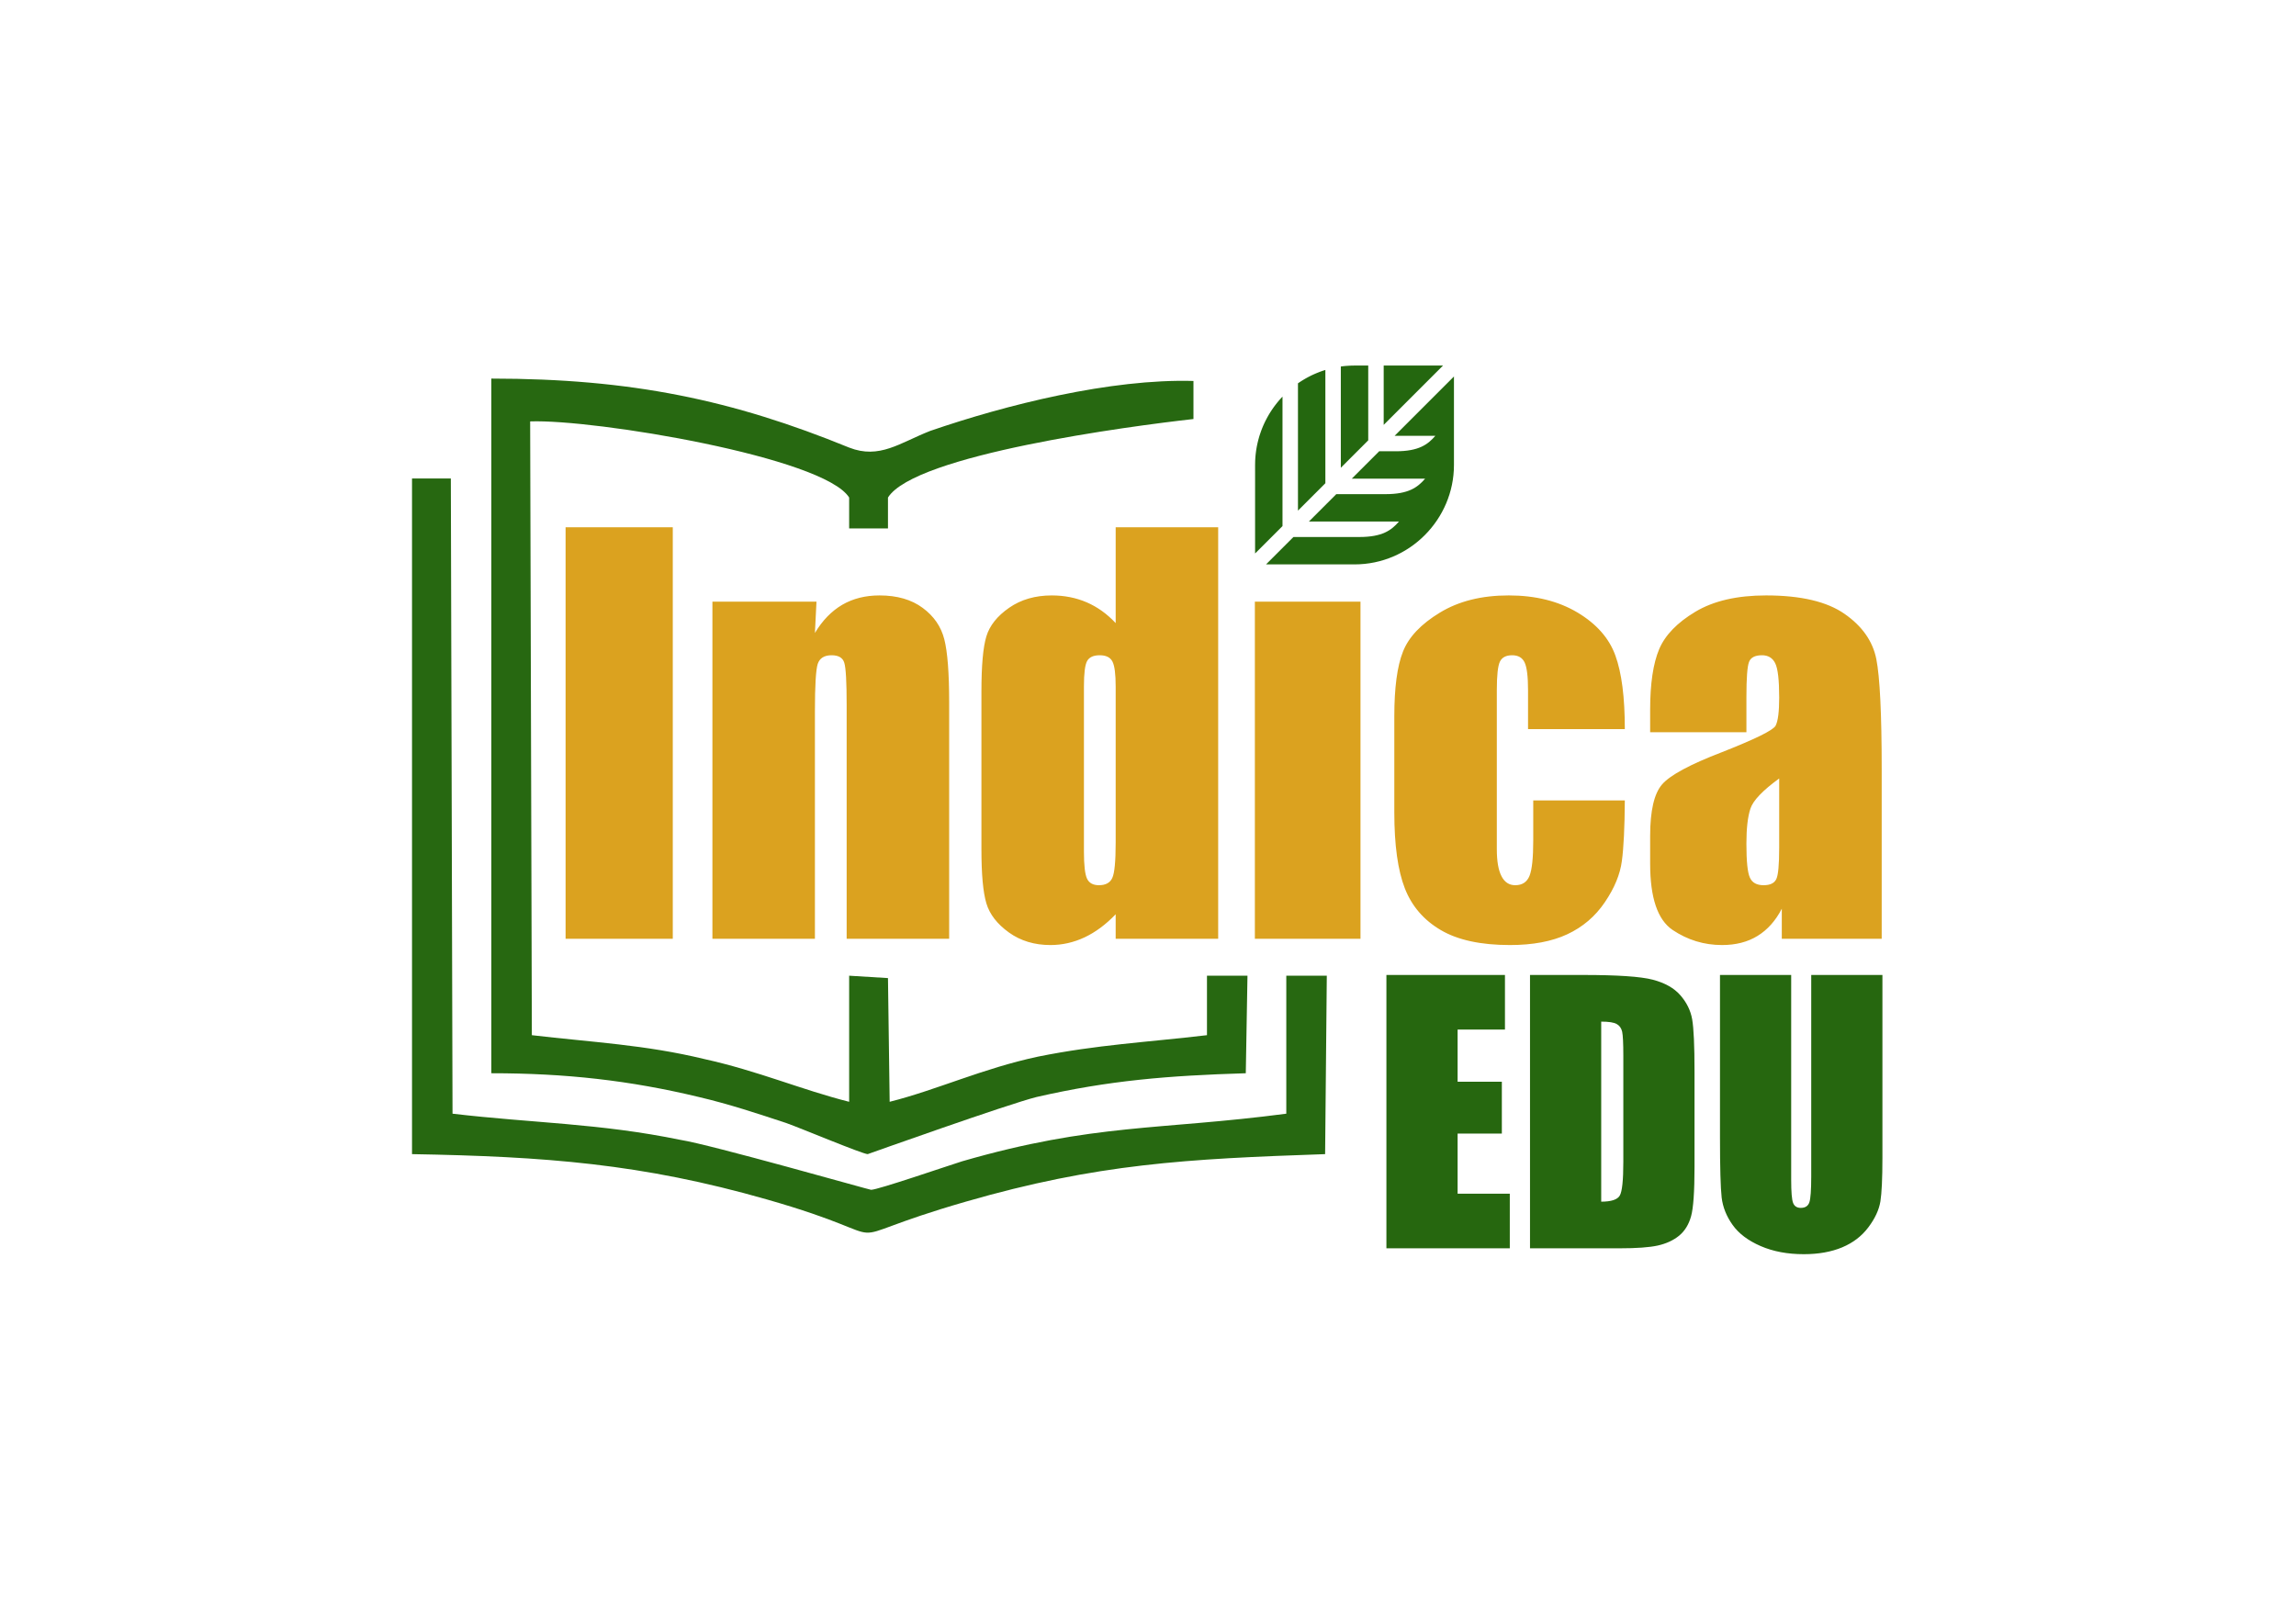
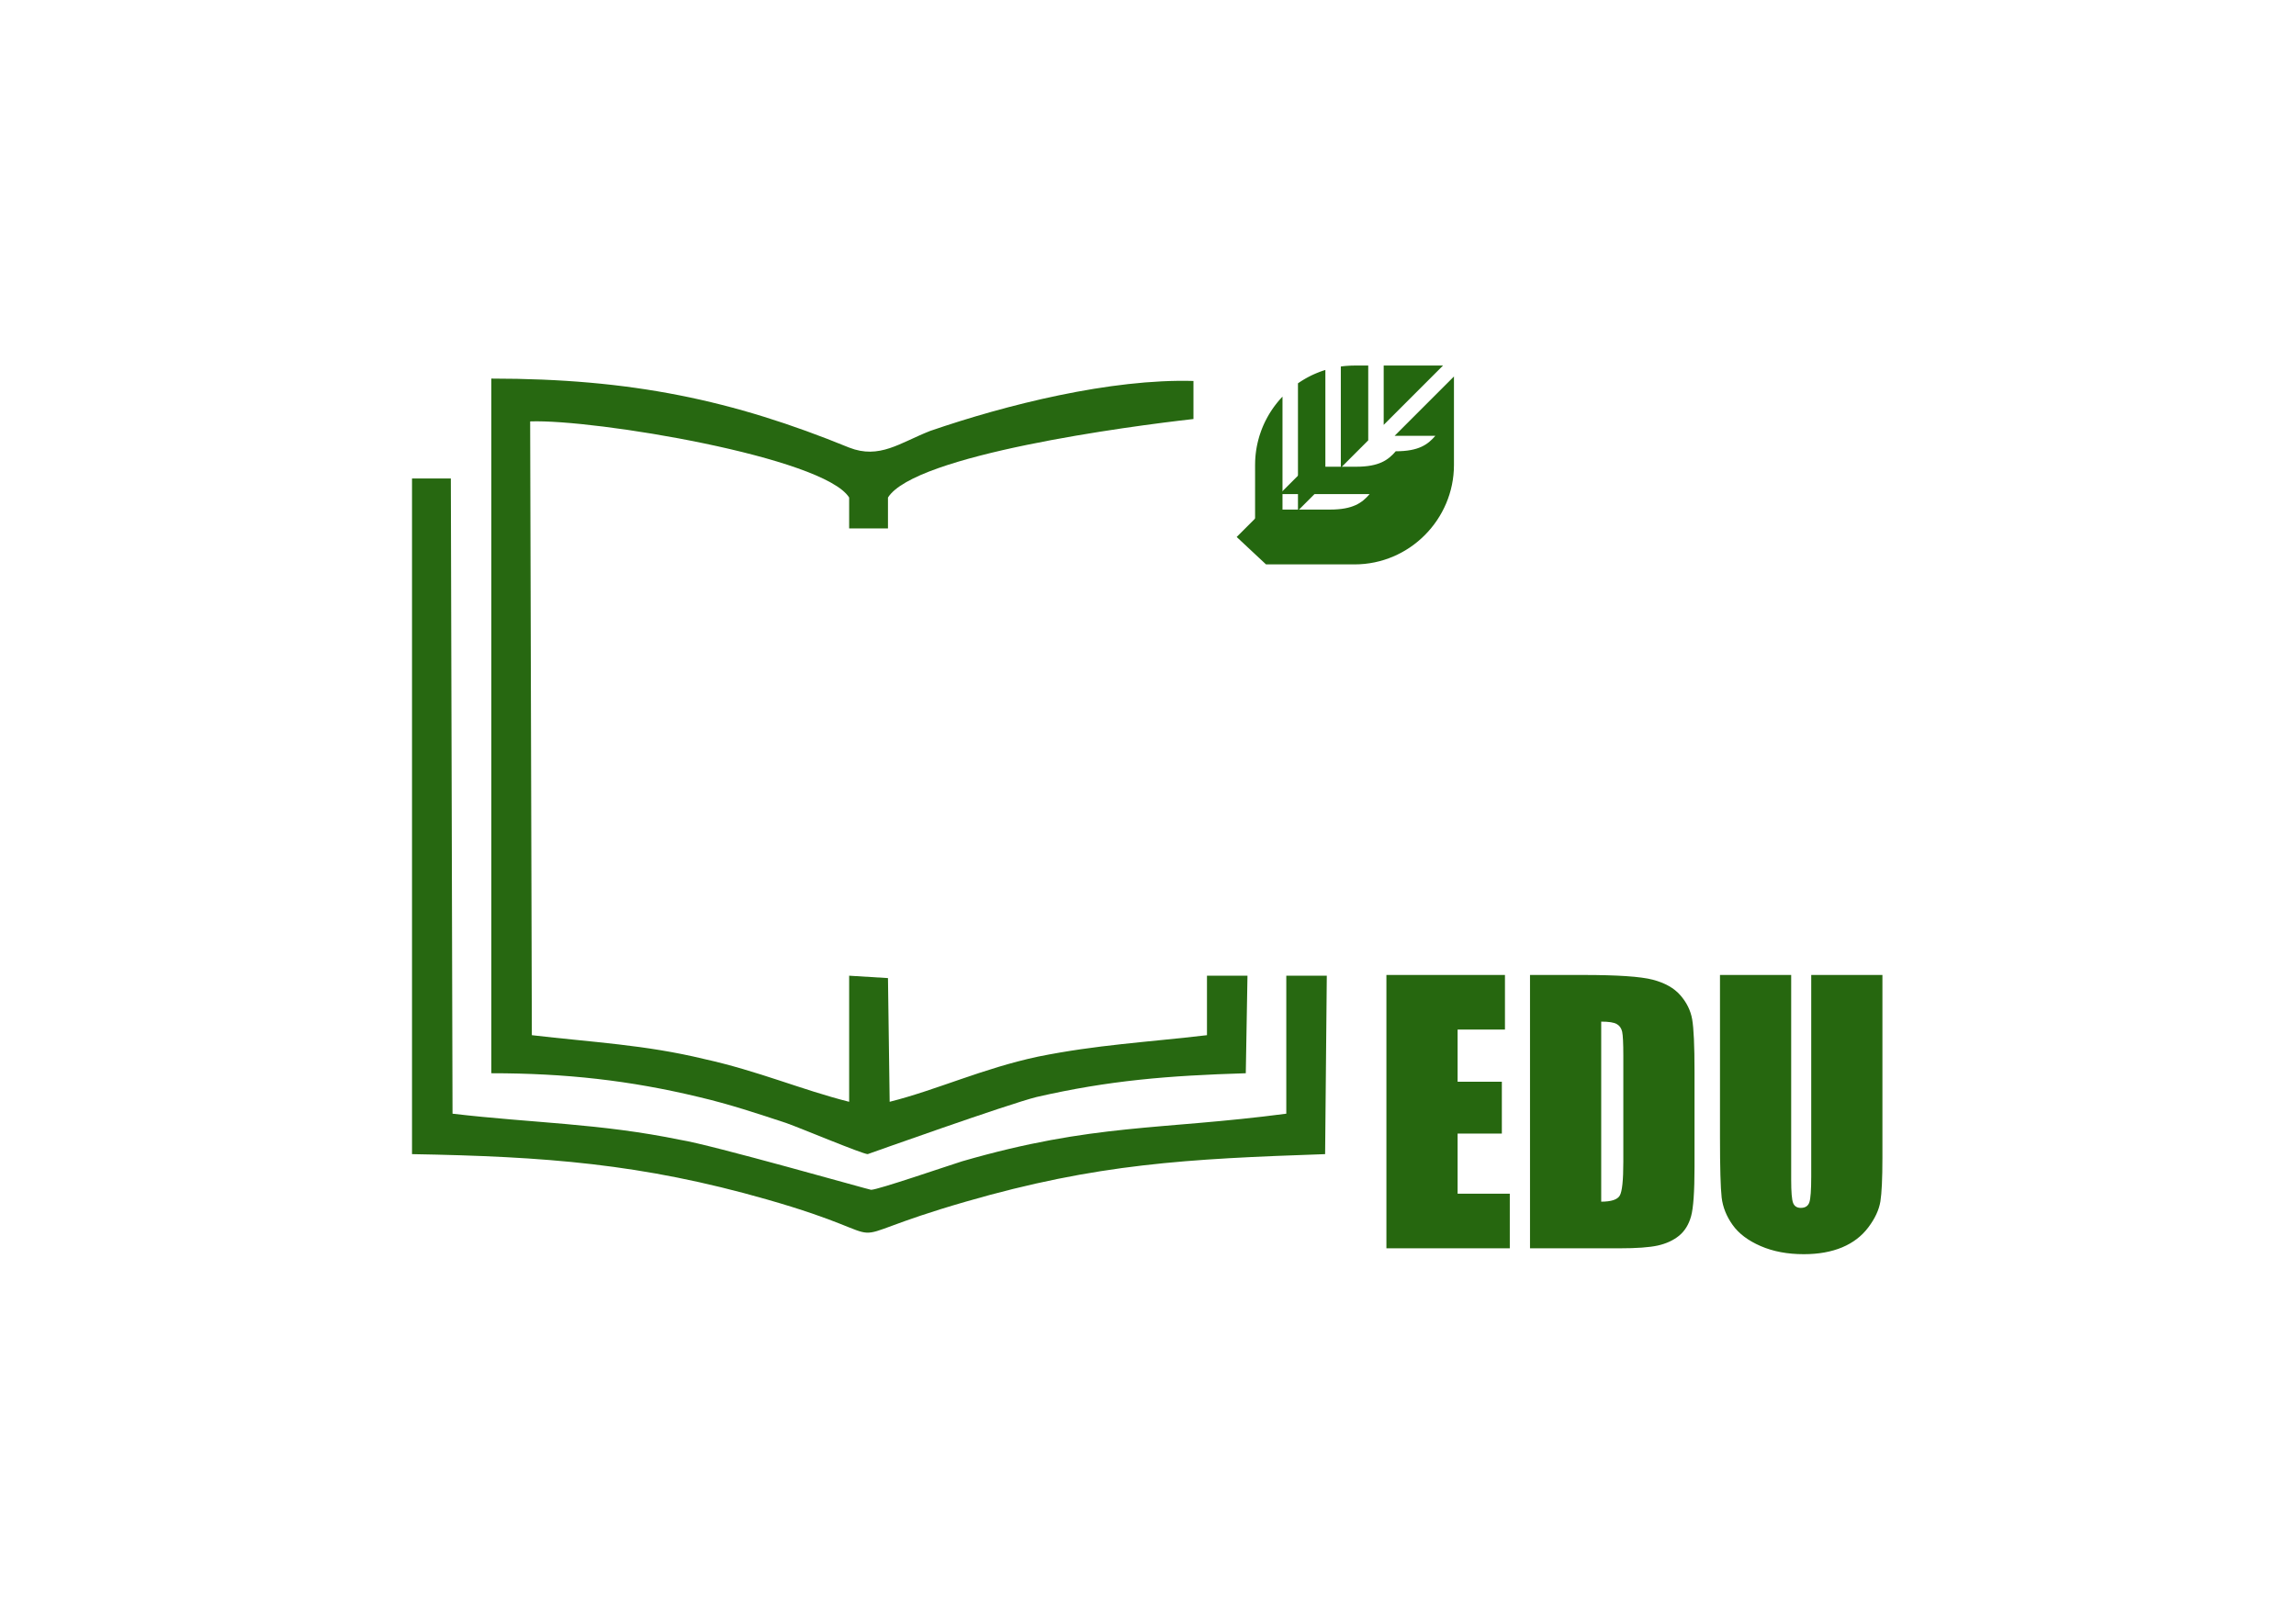
<svg xmlns="http://www.w3.org/2000/svg" xml:space="preserve" width="210mm" height="148mm" version="1.1" style="shape-rendering:geometricPrecision; text-rendering:geometricPrecision; image-rendering:optimizeQuality; fill-rule:evenodd; clip-rule:evenodd" viewBox="0 0 21000 14800">
  <defs>
    <style type="text/css">
   
    .fil0 {fill:none}
    .fil4 {fill:#24670F}
    .fil1 {fill:#276811}
    .fil3 {fill:#26670F;fill-rule:nonzero}
    .fil2 {fill:#DBA21F;fill-rule:nonzero}
   
  </style>
  </defs>
  <g id="Camada_x0020_1">
    <rect class="fil0" x="-12.06" y="40.82" width="21009.86" height="14734.99" />
    <g id="_2956422185008">
      <path class="fil1" d="M4493.99 9817.58c679.23,0 1265.85,65.29 1898.77,217.62 277.87,65.28 540.3,152.33 802.73,239.38 123.5,43.52 694.68,282.9 740.99,282.9 0,0 1281.28,-457 1543.71,-522.28 663.8,-152.33 1204.1,-195.86 1914.21,-217.62l15.44 -892.24 -370.49 0 0 544.05c-555.74,65.29 -1003.42,87.05 -1543.72,195.86 -509.42,108.81 -926.23,304.66 -1358.47,413.47l-15.44 -1131.61 -355.05 -21.77 0 1153.38c-432.24,-108.81 -833.61,-282.9 -1327.6,-391.71 -540.3,-130.57 -1018.85,-152.33 -1574.59,-217.62l-15.44 -5614.56c586.62,-21.76 2686.07,326.43 2917.63,696.38l0 282.9 355.05 0 0 -282.9c247,-391.71 2207.52,-652.86 2794.13,-718.14l0 -348.19c-756.42,-21.76 -1713.52,217.62 -2408.2,457 -277.87,108.81 -463.11,261.14 -740.98,152.33 -1065.17,-435.24 -1991.4,-631.09 -3272.68,-631.09l0 6354.46z" />
      <path class="fil1" d="M3768.44 10557.48c1219.54,21.76 2099.46,87.05 3241.81,413.48 1373.91,391.71 463.11,413.47 1821.58,21.76 1204.1,-348.19 2022.27,-391.71 3288.12,-435.24l15.44 -1632.14 -370.49 0 0 1262.19c-1157.79,152.33 -1759.84,87.05 -2963.94,435.24 -138.94,43.52 -771.86,261.14 -833.61,261.14 -15.44,0 -1466.53,-413.47 -1744.4,-457 -740.98,-152.33 -1343.03,-152.33 -2084.02,-239.38l-15.43 -5810.42 -355.06 0 0 6180.37z" />
-       <path class="fil2" d="M6153.47 4823.25l0 3764.51 -980.39 0 0 -3764.51 980.39 0zm1314.33 680.56l-14.28 286.35c68.22,-114.22 151.5,-199.89 249.86,-257.79 98.35,-57.11 211.78,-85.67 341.07,-85.67 161.02,0 292.69,38.08 395.01,114.22 102.32,75.36 168.16,171.33 197.51,287.14 29.35,115.01 44.42,307.76 44.42,577.45l0 2162.25 -937.56 0 0 -2136.08c0,-211.78 -7.14,-341.87 -21.42,-387.87 -13.48,-46.8 -52.35,-69.8 -116.6,-69.8 -67.42,0 -109.46,26.97 -126.91,80.11 -16.65,53.94 -25.38,196.71 -25.38,429.12l0 2084.52 -937.56 0 0 -3083.95 951.84 0zm3674.08 -680.56l0 3764.51 -937.56 0 0 -224.48c-90.42,94.39 -184.81,164.19 -283.96,210.99 -99.94,46.8 -203.85,70.6 -312.52,70.6 -145.95,0 -272.86,-38.08 -379.94,-115.02 -107.08,-76.94 -176.09,-165.78 -206.23,-266.51 -30.14,-100.74 -45.21,-264.93 -45.21,-493.37l0 -1444.41c0,-237.16 15.07,-405.32 45.21,-504.47 30.14,-99.15 99.94,-186.4 208.61,-261.75 108.67,-75.36 238.75,-112.64 389.46,-112.64 116.6,0 222.88,21.42 320.45,63.46 96.77,42.04 184.81,104.7 264.13,189.57l0 -876.48 937.56 0zm-937.56 1456.31c0,-112.64 -9.52,-188.78 -29.35,-227.65 -19.83,-38.87 -58.69,-57.9 -116.6,-57.9 -57.11,0 -95.18,17.45 -115.01,52.35 -19.83,34.9 -29.35,112.63 -29.35,233.2l0 1511.03c0,125.33 9.52,207.82 28.56,247.48 19.03,39.66 54.73,59.49 108.67,59.49 61.07,0 102.32,-22.21 122.15,-66.63 20.62,-43.62 30.93,-151.5 30.93,-323.62l0 -1427.75zm2239.19 -775.75l0 3083.95 -966.11 0 0 -3083.95 966.11 0zm2417.66 1166l-885.2 0 0 -356.94c0,-123.74 -10.32,-207.82 -30.94,-252.23 -20.62,-44.42 -58.7,-66.63 -114.22,-66.63 -55.52,0 -92.8,19.03 -111.84,57.9 -19.04,38.87 -28.55,125.33 -28.55,260.17l0 1455.51c0,110.26 14.27,192.75 42.83,247.48 27.76,54.73 69.8,82.49 125.32,82.49 64.25,0 107.88,-28.55 130.88,-85.66 23,-57.11 34.11,-164.99 34.11,-324.42l0 -365.66 837.61 0c-1.58,245.89 -10.31,430.7 -26.97,553.65 -15.86,122.94 -68.21,249.06 -156.26,378.35 -87.25,129.29 -202.26,226.85 -343.45,292.69 -141.19,65.83 -315.69,98.36 -524.3,98.36 -264.93,0 -475.92,-45.22 -631.39,-136.43 -154.67,-90.43 -264.92,-217.34 -329.17,-380.74 -64.25,-164.19 -96.77,-395.8 -96.77,-697.22l0 -876.48c0,-262.54 26.17,-460.05 79.32,-593.31 52.35,-133.25 164.98,-252.23 337.9,-356.94 172.12,-104.7 381.53,-157.05 629,-157.05 245.1,0 454.5,52.35 629.01,156.26 173.71,103.91 289.51,234.79 346.62,393.43 57.91,158.64 86.46,383.11 86.46,673.42zm1112.06 28.55l-880.44 0 0 -207.02c0,-238.75 27.76,-422.77 82.49,-552.86 54.73,-129.29 165.78,-243.51 331.55,-342.66 165.78,-99.15 380.74,-149.12 646.46,-149.12 317.28,0 556.82,56.32 717.84,168.95 161.02,111.84 257.79,249.86 290.31,413.26 32.52,163.4 49.18,500.5 49.18,1010.53l0 1548.32 -913.76 0 0 -275.24c-57.11,111.04 -131.67,193.54 -222.1,249.06 -90.42,55.52 -198.3,83.29 -324.42,83.29 -164.19,0 -314.89,-46.01 -452.12,-138.02 -137.22,-92.8 -205.43,-294.28 -205.43,-606l0 -253.82c0,-230.82 36.48,-387.88 109.46,-471.96 72.97,-84.07 253.82,-181.64 542.54,-292.68 308.55,-121.36 473.54,-202.27 495.75,-244.31 21.42,-42.04 32.52,-126.91 32.52,-256.2 0,-161.02 -11.9,-265.72 -36.49,-314.9 -23.79,-48.38 -64.25,-72.97 -120.56,-72.97 -64.25,0 -103.91,20.62 -118.98,61.87 -15.87,40.45 -23.8,147.53 -23.8,319.65l0 322.83zm299.83 422.78c-151.5,110.25 -239.55,202.26 -263.34,276.82 -24.59,74.56 -36.49,180.85 -36.49,320.45 0,160.23 10.31,262.55 31.73,309.35 20.62,46.8 62.66,69.8 125.32,69.8 59.49,0 97.57,-18.24 115.81,-54.73 18.24,-36.49 26.97,-131.67 26.97,-287.14l0 -634.55z" />
      <path class="fil3" d="M12680.59 8918.6l1084.26 0 0 499.45 -433.07 0 0 477.33 404.62 0 0 474.17 -404.62 0 0 550.03 477.33 0 0 499.45 -1128.52 0 0 -2500.43zm1313.43 0l486.29 0c313.48,0 525.8,14.23 636.43,43.2 110.64,28.98 194.94,76.39 252.37,142.25 57.42,65.86 93.77,139.09 108,219.7 14.23,81.14 21.6,239.72 21.6,476.8l0 875.63c0,224.43 -10.54,374.59 -31.61,449.92 -21.08,75.87 -57.95,135.41 -110.11,178.08 -52.68,42.68 -117.49,72.18 -194.93,89.57 -76.93,16.85 -193.36,25.28 -348.78,25.28l-819.26 0 0 -2500.43zm651.2 426.75l0 1646.93c92.19,0 149.09,-18.96 170.17,-56.37 21.6,-37.93 32.13,-140.14 32.13,-307.15l0 -972.57c0,-113.27 -3.68,-185.98 -10.53,-218.11 -7.38,-32.14 -23.18,-55.32 -49,-70.07 -25.29,-15.28 -72.7,-22.66 -142.77,-22.66zm2572.08 -426.75l0 1671.7c0,189.66 -6.32,322.96 -18.44,399.35 -12.64,76.92 -49,155.95 -109.59,236.56 -60.58,81.13 -140.66,142.25 -239.71,183.87 -99.57,41.62 -216.54,62.69 -351.41,62.69 -149.1,0 -280.81,-24.76 -394.61,-74.28 -114.33,-49.53 -199.68,-113.8 -256.05,-192.83 -56.9,-79.56 -90.09,-163.32 -100.63,-251.31 -10.01,-87.98 -15.28,-273.43 -15.28,-555.3l0 -1480.45 651.19 0 0 1875.59c0,109.06 5.79,179.13 17.38,209.16 11.6,30.56 35.3,45.84 70.6,45.84 40.04,0 66.38,-16.86 77.98,-50.05 11.59,-33.72 17.38,-112.75 17.38,-237.09l0 -1843.45 651.19 0z" />
-       <path class="fil4" d="M11579.43 5162.88l809.49 0c504.27,0 909.46,-413.62 909.46,-909.48l0 -809.5 -542.64 542.65 372.43 -0.01 0 0.03c-69.16,80.2 -151.92,141.39 -362.16,141.39l-151.66 -0.01 -250.85 250.84 670.84 0.01 0 0.04c-69.16,80.19 -151.92,141.38 -362.15,141.38l-450.09 -0.01 -250.54 250.55 823.62 0 0 0.03c-69.16,80.2 -151.92,141.39 -362.16,141.39l-602.86 -0.01 -250.73 250.71 0 0z" />
+       <path class="fil4" d="M11579.43 5162.88l809.49 0c504.27,0 909.46,-413.62 909.46,-909.48l0 -809.5 -542.64 542.65 372.43 -0.01 0 0.03c-69.16,80.2 -151.92,141.39 -362.16,141.39c-69.16,80.19 -151.92,141.38 -362.15,141.38l-450.09 -0.01 -250.54 250.55 823.62 0 0 0.03c-69.16,80.2 -151.92,141.39 -362.16,141.39l-602.86 -0.01 -250.73 250.71 0 0z" />
      <path class="fil4" d="M11479.44 5062.88l0 -542.74 0.06 -141.4 -0.06 -125.35c0,-11.15 0.2,-22.26 0.61,-33.32l0 0 0 -0.05c0.16,-4.03 0.32,-8.05 0.54,-12.08l0.1 0.01 0 -2.2c0.19,-3.31 0.36,-6.62 0.58,-9.93l0.05 0.01 0 -0.96c0.19,-2.86 0.37,-5.74 0.6,-8.62l0.04 0 0 -0.52c0.19,-2.37 0.36,-4.76 0.58,-7.13l0.07 0 0 -0.9c0.16,-2.04 0.33,-4.07 0.54,-6.11l0.1 -0.01 0 -1.15c0.18,-1.95 0.38,-3.91 0.56,-5.86l0.07 0 0 -0.79c0.37,-3.79 0.77,-7.57 1.2,-11.34l0.07 0 0 -0.68c0.19,-1.68 0.39,-3.38 0.58,-5.06l0.06 0 0 -0.44c0.19,-1.55 0.37,-3.11 0.56,-4.67l0.07 0.01 0 -0.56c0.19,-1.52 0.38,-3.04 0.58,-4.55l0.07 0.01 0 -0.43c0.19,-1.56 0.41,-3.11 0.62,-4.67l0.01 0 0 -0.13 0.46 -3.2c0.25,-1.87 0.51,-3.76 0.78,-5.61l0.04 0 0 -0.25c0.18,-1.19 0.36,-2.38 0.54,-3.58l0.11 0 0 -0.73 0.46 -3.1 0.16 0 0 -1.07 0.54 -3.41 0.11 0.01 0 -0.66 0.51 -3.16 0.13 -0.01 0 -0.75 0.52 -3.08 0.12 0 0 -0.75 0.54 -3.1 0.11 0 0 -0.64c0.96,-5.55 1.99,-11.08 3.04,-16.58l0.14 0 0 -0.77 0.48 -2.42 0.16 0 0 -0.83 0.47 -2.37 0.16 0 0 -0.83 0.48 -2.36 0.16 0.01 0 -0.77 0.5 -2.41 0.15 0 0 -0.67 0.54 -2.52 0.1 -0.01 0 -0.5 0.58 -2.68 0.05 0 0 -0.29 0.64 -2.89 0 0 0 -0.02c0.61,-2.76 1.23,-5.51 1.87,-8.28l0.04 0 0 -0.23 0.54 -2.31 0.11 0 0 -0.45 0.48 -2.11 0.14 0 0 -0.61 0.63 -2.58 0.02 0 0 -0.08 0.58 -2.45 0.06 0 0 -0.2 0.58 -2.36 0.07 0 0 -0.25 0.57 -2.29 0.07 0 0 -0.29 0.58 -2.27 0.06 0 0 -0.29 0.59 -2.26 0.06 0 0 -0.24 0.59 -2.32 0.03 0 0 -0.18 0.63 -2.38 0.02 -0.01 0 -0.07c0.83,-3.16 1.66,-6.33 2.54,-9.5l0.02 0 0 -0.06c0.39,-1.47 0.8,-2.94 1.22,-4.41l0.04 0 0 -0.23 0.47 -1.68 0.17 0 0 -0.61 0.56 -1.95 0.08 0 0 -0.3 0.45 -1.61 0.18 0 0 -0.63 0.56 -1.93 0.08 -0.01 0 -0.29 0.46 -1.62 0.17 0 0 -0.58 0.57 -1.99 0.05 0.01 0 -0.19 0.5 -1.72 0.13 0 0 -0.45 0.62 -2.12 0.02 0.01 0 -0.04 0.58 -1.89 0.07 0 0 -0.23c0.41,-1.36 0.82,-2.72 1.25,-4.08l0.64 -2.08 0.02 0 0 -0.06 0.58 -1.83 0.04 0 0 -0.19 0.54 -1.72 0.09 0 0 -0.31 0.52 -1.61 0.12 0 0 -0.39 0.48 -1.5 0.15 -0.01 0 -0.46c3.4,-10.58 7,-21.06 10.77,-31.45l0.07 0 0 -0.19 0.63 -1.72 0.02 0 0 -0.04 1.16 -3.17 0.11 0 0 -0.3 0.58 -1.61 0.04 0 0 -0.1 1.16 -3.1 0.13 0 0 -0.32 0.61 -1.6 0.03 -0.01 0 -0.09c0.4,-1.04 0.79,-2.06 1.19,-3.1l0.08 -0.01 0 -0.23c0.63,-1.62 1.25,-3.26 1.88,-4.86l0.04 0 0 -0.07c1.23,-3.16 2.49,-6.33 3.77,-9.5l0.06 0 0 -0.12c0.42,-1.02 0.83,-2.04 1.23,-3.06l0.04 -0.01 0 -0.07 0.5 -1.2 0.15 0 0 -0.35 1.16 -2.85 0.1 0 0 -0.25 1.23 -2.93 0.04 0 0 -0.13 0.48 -1.16 0.17 0 0 -0.36 1.2 -2.82 0.07 0 0 -0.2c0.6,-1.43 1.22,-2.84 1.84,-4.27l0.07 0 0 -0.19c0.63,-1.43 1.25,-2.86 1.87,-4.28l0.04 0 0 -0.12c1.67,-3.81 3.37,-7.61 5.08,-11.37l0.02 0 0 -0.06 0.56 -1.22 0.08 0.01 0 -0.19 0.5 -1.1 0.15 0 0 -0.29c0.82,-1.83 1.68,-3.63 2.52,-5.46l0.04 0.01 0 -0.06 0.57 -1.22 0.07 0.01 0 -0.14 0.54 -1.13 0.1 0 0 -0.23 0.5 -1.04 0.15 -0.01 0 -0.31c1.47,-3.09 2.95,-6.19 4.45,-9.26l0.03 0.01 0 -0.04c0.82,-1.71 1.64,-3.39 2.49,-5.08l0.05 0 0 -0.12 0.57 -1.15 0.07 0 0 -0.12 0.58 -1.15 0.06 0 0 -0.14 0.58 -1.13 0.07 -0.01 0 -0.14 0.58 -1.15 0.06 0.01 0 -0.14 0.58 -1.14 0.05 0 0 -0.13 0.58 -1.14 0.06 -0.01 0 -0.11 0.59 -1.16 0.06 0 0 -0.09 0.6 -1.2 0.04 0 0 -0.06 0.63 -1.22 0.01 0.01 0 -0.04 0.65 -1.23 0 0 0 0c1.87,-3.63 3.76,-7.25 5.67,-10.84l0.07 0.01 0 -0.13 0.6 -1.14 0.02 -0.01 0 -0.06c1.25,-2.33 2.5,-4.65 3.76,-6.98l0.07 0.01 0 -0.13 0.63 -1.14 0.01 0 0 -0.02c0.83,-1.48 1.65,-2.97 2.46,-4.45l0.09 0 0 -0.18 0.61 -1.11 0.03 0 0 -0.06c0.57,-1.05 1.16,-2.09 1.75,-3.13l0.17 0.01 0 -0.29 0.56 -1 0.08 0 0 -0.14c0.83,-1.46 1.63,-2.89 2.46,-4.33l0.08 0 0 -0.16 0.63 -1.11 0 0 0 0c0.6,-1.06 1.22,-2.12 1.84,-3.18l0.07 -0.01 0 -0.13c2.08,-3.59 4.18,-7.15 6.3,-10.72l0.07 0.01 0 -0.12 1.84 -3.06 0.07 0 0 -0.12c0.62,-1.02 1.23,-2.04 1.86,-3.06l0.06 -0.01 0 -0.11 1.11 -1.81 0.18 0 0 -0.26 0.61 -1 0.03 0 0 -0.04 1.17 -1.88 0.11 0 0 -0.19 1.87 -3.01 0.06 0 0 -0.09 1.14 -1.82 0.14 0 0 -0.21c0.63,-1 1.25,-1.99 1.88,-2.97l0.04 0 0 -0.07c1.47,-2.33 2.95,-4.66 4.43,-6.96l0.04 0 0 -0.04 1.22 -1.88 0.05 -0.01 0 -0.08 1.18 -1.83 0.09 0 0 -0.14 1.16 -1.77 0.11 0 0 -0.17 1.14 -1.75 0.12 0 0 -0.19 1.15 -1.72 0.14 0 0 -0.21 1.13 -1.7 0.14 0 0 -0.21 1.15 -1.71 0.14 0 0 -0.19 1.14 -1.72 0.13 0 0 -0.19 1.16 -1.72 0.11 0 0 -0.17 1.2 -1.75 0.08 0 0 -0.12 1.22 -1.79 0.05 0 0 -0.07 1.27 -1.84 0.01 -0.01 0 -0.02c0.81,-1.18 1.61,-2.35 2.44,-3.53l1.99 -2.85 0.05 0.01 0 -0.05 1.75 -2.5 0.16 0 0 -0.22 1.2 -1.7 0.07 0 0 -0.1 1.73 -2.45 0.18 0 0 -0.25 1.2 -1.69 0.07 0 0 -0.1 0.39 -0.54 0.25 0 0 -0.36 1.13 -1.55 0.14 0 0 -0.2 0.32 -0.45 0.33 0 0 -0.43 0.62 -0.84 0.02 0 0 -0.04 0.45 -0.58 0.2 0 0 -0.27 0.27 -0.38 0.37 0 0 -0.52 0.56 -0.77 0.07 0 0 -0.1 0.39 -0.54 0.25 0 0 -0.34 1.18 -1.57 0.09 0 0 -0.15 0.37 -0.5 0.27 0 0 -0.35 1.17 -1.56 0.12 0 0 -0.16 0.36 -0.46 0.29 -0.01 0 -0.38 1.14 -1.54 0.13 0 0 -0.18 0.36 -0.46 0.29 0 0 -0.4 1.16 -1.52 0.12 0 0 -0.16 1.8 -2.39 0.12 0 0 -0.13 1.87 -2.43 0.04 0 0 -0.07 1.9 -2.49 0.02 0 0 0c0.82,-1.06 1.64,-2.12 2.47,-3.18l0.08 0 0 -0.11 1.92 -2.43 0.5 -0.64 0.12 0 0 -0.19 1.88 -2.37 0.04 0 0 -0.06 0.46 -0.58 0.16 0 0 -0.22 1.88 -2.34 0.03 0 0 -0.06 0.47 -0.59 0.18 0 0 -0.21 0.33 -0.43 0.31 0 0 -0.37 1.25 -1.56 0.04 0 0 -0.04 0.48 -0.59 0.16 0 0 -0.19 0.36 -0.45 0.29 0 0 -0.35 1.81 -2.22 0.12 0 0 -0.14 0.41 -0.5 0.24 0 0 -0.29 0.3 -0.36 0.34 0 0 -0.43 1.22 -1.48 0.05 0 0 -0.06 0.48 -0.57 0.16 0 0 -0.19 0.36 -0.43 0.27 0 0 -0.34 1.84 -2.22 0.07 0 0 -0.07 0.46 -0.55 0.19 0 0 -0.21 0.35 -0.44 0.28 0 0 -0.33 1.87 -2.22 0.04 0 0 -0.07 0.48 -0.58 0.15 0 0 -0.18c0.83,-1 1.7,-2 2.56,-3.01l0 0 0 0 0.55 -0.64 0.09 0 0 -0.12c1.06,-1.23 2.11,-2.49 3.18,-3.72l0 0 0 0c1.47,-1.72 2.95,-3.41 4.42,-5.1l0.03 -0.01 0 -0.03 0.52 -0.61 0.13 0 0 -0.13 0.45 -0.5 0.19 0 0 -0.23 0.38 -0.41 0.27 0 0 -0.31c0.83,-0.96 1.7,-1.93 2.53,-2.89l0 0 0 0 0.58 -0.63 0.08 0 0 -0.06 0.5 -0.58 0.13 0 0 -0.14 0.44 -0.49 0.21 0 0 -0.23 0.35 -0.41 0.28 0 0 -0.31 0.29 -0.31 0.34 0 0 -0.38c0.83,-0.95 1.68,-1.87 2.53,-2.81l0.02 0 0 -0.02 0.56 -0.6 0.09 0 0 -0.07 0.5 -0.56 0.14 -0.01 0 -0.16 0.43 -0.48 0.2 0 0 -0.21 0.39 -0.42 0.27 0 0 -0.28 0.32 -0.36 0.31 0 0 -0.34 0.26 -0.3 0.38 0 0 -0.4c1.04,-1.14 2.1,-2.29 3.14,-3.43l0.04 0 0 -0.04 0.56 -0.6 0.09 0 0 -0.09 0.52 -0.56 0.12 0 0 -0.12 0.46 -0.5 0.18 0 0 -0.19 0.42 -0.45 0.21 0.01 0 -0.23c1.86,-2 3.74,-3.99 5.61,-5.97l0 625.44 0 312.7 0 246.1 -250.68 250.64 0 0zm392.1 -1556.41l0.9 -0.6 0.14 0 0 -0.11 1.71 -1.16 0.21 -0.01 0 -0.17 1.62 -1.12 0.29 0 0 -0.19c0.52,-0.36 1.04,-0.73 1.56,-1.08l0.35 0 0 -0.25 0.59 -0.39 0.06 0 0 -0.04 0.89 -0.59 0.38 0 0 -0.27 0.55 -0.37 0.07 0 0 -0.06 1.83 -1.23 0.08 0 0 -0.07 1.81 -1.2 0.11 0 0 -0.09c0.58,-0.39 1.18,-0.8 1.77,-1.2l0.15 0 0 -0.09 1.79 -1.18 0.12 0 0 -0.08c0.61,-0.42 1.21,-0.79 1.81,-1.21l0.11 0 0 -0.06 1.84 -1.22 0.07 0 0 -0.06 1.87 -1.23 0.04 0 0 -0.04c2.29,-1.48 4.58,-2.97 6.89,-4.43l0.14 0 0 -0.09 1.85 -1.18 0.07 0 0 -0.04c0.98,-0.63 1.97,-1.25 2.95,-1.88l0.25 0 0 -0.14c0.58,-0.38 1.2,-0.75 1.8,-1.13l0.11 0 0 -0.06 0.91 -0.58 0.38 0 0 -0.23 1.68 -1.06 0.23 0 0 -0.14c0.59,-0.38 1.2,-0.75 1.81,-1.13l0.12 0 0 -0.06 0.93 -0.58 0.35 0 0 -0.21c0.59,-0.36 1.17,-0.7 1.73,-1.06l0.17 0 0 -0.11 0.87 -0.53 0.4 0 0 -0.25 1.7 -1.02 0.21 0 0 -0.13c0.62,-0.39 1.25,-0.77 1.87,-1.14l0.04 -0.01 0 -0.02 1.02 -0.63 0.27 0 0 -0.16c0.63,-0.37 1.25,-0.73 1.88,-1.11l0.03 0 0 -0.01 1.04 -0.63 0.23 0 0 -0.14c3.17,-1.9 6.36,-3.76 9.56,-5.62l0.02 0 0 -0.02 1.08 -0.62 0.19 0 0 -0.13c1.04,-0.58 2.1,-1.2 3.13,-1.79l0.07 0 0 -0.03 1.04 -0.61 0.23 0 0 -0.14 0.89 -0.5 0.38 0 0 -0.22 1.89 -1.05 0.04 0 0 -0.02 1.11 -0.63 0.16 0 0 -0.08 0.96 -0.54 0.31 0 0 -0.19 0.84 -0.46 0.45 0 0 -0.25c0.6,-0.33 1.22,-0.7 1.82,-1.02l0.09 0 0 -0.05 1.08 -0.59 0.21 0 0 -0.11 0.96 -0.52 0.31 0 0 -0.18 0.85 -0.46 0.44 0 0 -0.23 3.07 -1.68 0.12 0 0 -0.06 1.06 -0.58 0.21 0.01 0 -0.12 0.95 -0.52 0.32 0 0 -0.18c1.89,-1.02 3.78,-2 5.67,-3.02l0.07 0 0 -0.04c6.13,-3.24 12.3,-6.42 18.52,-9.54l0 0 1.26 -0.64 0.02 0 0 0 1.27 -0.65 0 0 0 0c0.44,-0.21 0.84,-0.43 1.27,-0.64l0.02 0 0 -0.02c3.04,-1.5 6.1,-2.99 9.16,-4.45l0.43 0 0 -0.21 0.89 -0.44 0.38 0 0 -0.18 0.98 -0.45 0.3 0.01 0 -0.15 1.06 -0.5 0.23 0 0 -0.1 1.13 -0.54 0.14 0 0 -0.07 1.2 -0.57 0.09 0 0 -0.04 1.27 -0.61 0.02 0 0 0c2.27,-1.08 4.57,-2.12 6.88,-3.18l0.14 0 0 -0.06 1.27 -0.59 0.02 0 0 0c0.93,-0.41 1.84,-0.85 2.76,-1.26l0.44 0 0 -0.2 0.98 -0.45 0.31 0 0 -0.12 1.14 -0.5 0.12 0 0 -0.06c0.92,-0.41 1.83,-0.83 2.74,-1.22l0.45 0 0 -0.19 0.98 -0.44 0.29 0 0 -0.12 1.14 -0.5 0.12 0 0 -0.06 1.33 -0.59 0.61 0 0 -0.27 0.85 -0.37 0.44 0 0 -0.18 1.05 -0.46 0.21 0 0 -0.09 1.27 -0.56 0.02 0 0 0 1.47 -0.62 0.45 0 0 -0.2 1.03 -0.45 0.24 0 0 -0.08 1.26 -0.54 0.02 0 0 0c0.48,-0.21 0.97,-0.42 1.48,-0.63l0.44 0 0 -0.19c0.35,-0.16 0.71,-0.31 1.07,-0.45l0.21 0 0 -0.09c1.47,-0.6 2.93,-1.22 4.4,-1.83l0.05 0 0 -0.03c3.09,-1.29 6.21,-2.56 9.31,-3.79l0.27 0 0 -0.11c0.96,-0.39 1.96,-0.79 2.92,-1.16l0.27 -0.01 0 -0.11c0.98,-0.39 1.97,-0.77 2.97,-1.16l0.22 0 0 -0.09 1.41 -0.55 0.5 0 0 -0.2 1.15 -0.45 0.14 0 0 -0.06 1.5 -0.58 0.41 0 0 -0.17 1.23 -0.48 0.69 0 0 -0.27 0.96 -0.37 0.31 0 0 -0.13 1.39 -0.51 0.52 0 0 -0.2 1.18 -0.45 0.09 0.01 0 -0.04 1.6 -0.6 0.31 0 0 -0.11 1.39 -0.52 0.52 -0.01 0 -0.19 1.19 -0.45 0.08 0 0 -0.02 1.61 -0.61 0.31 0 0 -0.1c1.66,-0.61 3.32,-1.2 5.01,-1.81l0.11 0 0 -0.04c2.97,-1.08 5.92,-2.11 8.89,-3.14l0.05 0 0 -0.02 1.79 -0.63 0.13 0 0 -0.04 1.72 -0.58 0.19 0 0 -0.07c0.56,-0.18 1.1,-0.37 1.62,-0.58l0.29 0 0 -0.1c0.54,-0.18 1.08,-0.36 1.61,-0.54l0.31 0 0 -0.11 1.6 -0.53 0.31 0 0 -0.09 1.6 -0.54 0.31 0 0 -0.11 1.6 -0.53 0.33 0 0 -0.11c0.51,-0.18 1.05,-0.36 1.59,-0.52l0.32 0 0 -0.1 1.62 -0.54 0.29 0 0 -0.09c0.58,-0.19 1.13,-0.36 1.7,-0.54l0.22 0 0 -0.07 1.76 -0.57 0.17 0 0 -0.06 1.84 -0.59 0.07 0 0 -0.02c0.63,-0.21 1.27,-0.41 1.9,-0.6l0 0 0 0 2.01 -0.65 0.56 0 0 -0.16 1.52 -0.46 0.4 -0.01 0 -0.12 1.3 -0.4 0 617.44 0 209.33 0 209.32 -250.61 250.62 0 -104.71 0 -718.9 0 -340.66 -0.13 0zm392.04 -153.79l0.25 0 0 -0.13c1.22,-0.18 2.43,-0.33 3.66,-0.5l1.45 0 0 -0.19c1.17,-0.16 2.31,-0.31 3.45,-0.45l1.65 0 0 -0.21c1.09,-0.15 2.18,-0.29 3.28,-0.44l1.81 0 0 -0.21c1.21,-0.14 2.4,-0.29 3.6,-0.43l1.52 0 0 -0.18c1.31,-0.17 2.61,-0.32 3.91,-0.46l1.19 0 0 -0.13c1.63,-0.18 3.26,-0.34 4.87,-0.52l0.23 0 0 -0.02c4.28,-0.45 8.57,-0.85 12.86,-1.25l1.83 0 0 -0.16c1.88,-0.16 3.76,-0.32 5.64,-0.46l2.66 -0.01 0 -0.21c1.84,-0.15 3.66,-0.29 5.51,-0.44l3.43 0 0 -0.23c1.99,-0.14 3.97,-0.28 5.97,-0.41l2.34 0 0 -0.12c8.37,-0.5 16.76,-0.88 25.19,-1.15l9.28 0 0 -0.25c6.58,-0.14 13.16,-0.23 19.78,-0.23l125.34 0 0 0 0 580.08 0 104.06 -250.7 250.73 0 -67.91 0 -604.21 0 -253.96 0 0zm392.1 -8.77l144.74 0 398 0 -542.75 542.75 0.01 -292.14 0 -65.45 0 -185.16 0 0z" />
    </g>
  </g>
</svg>